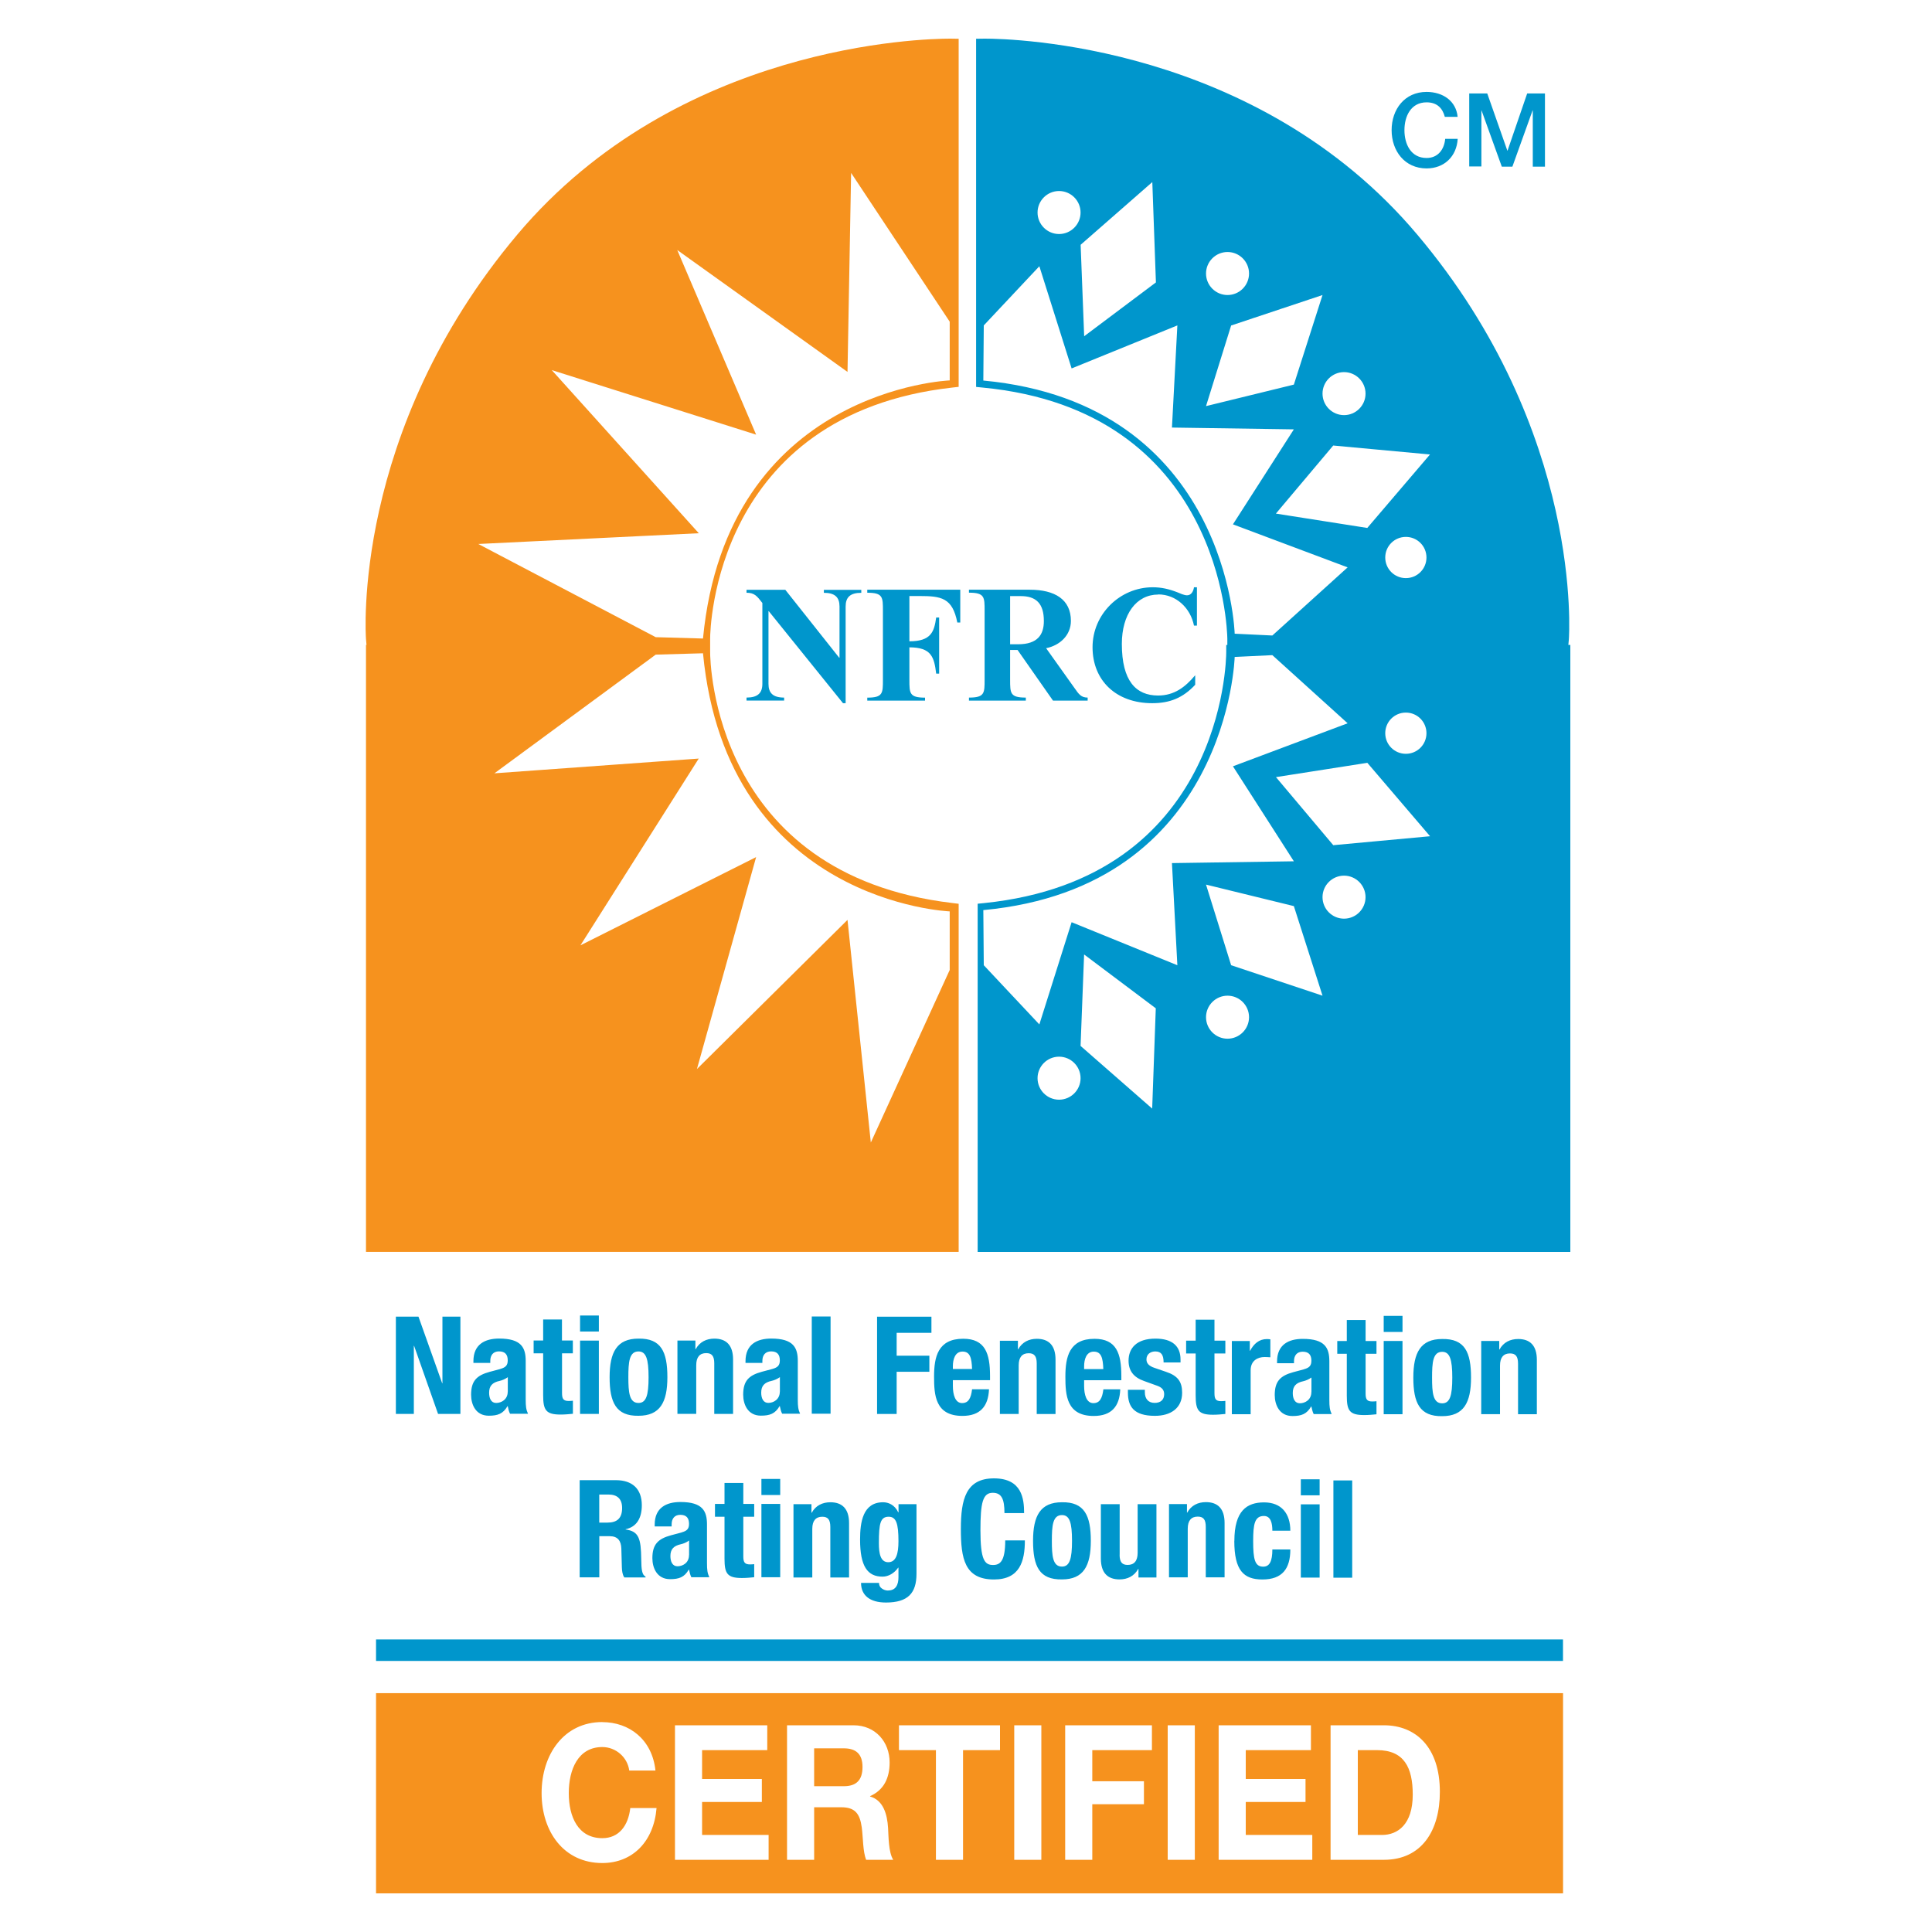
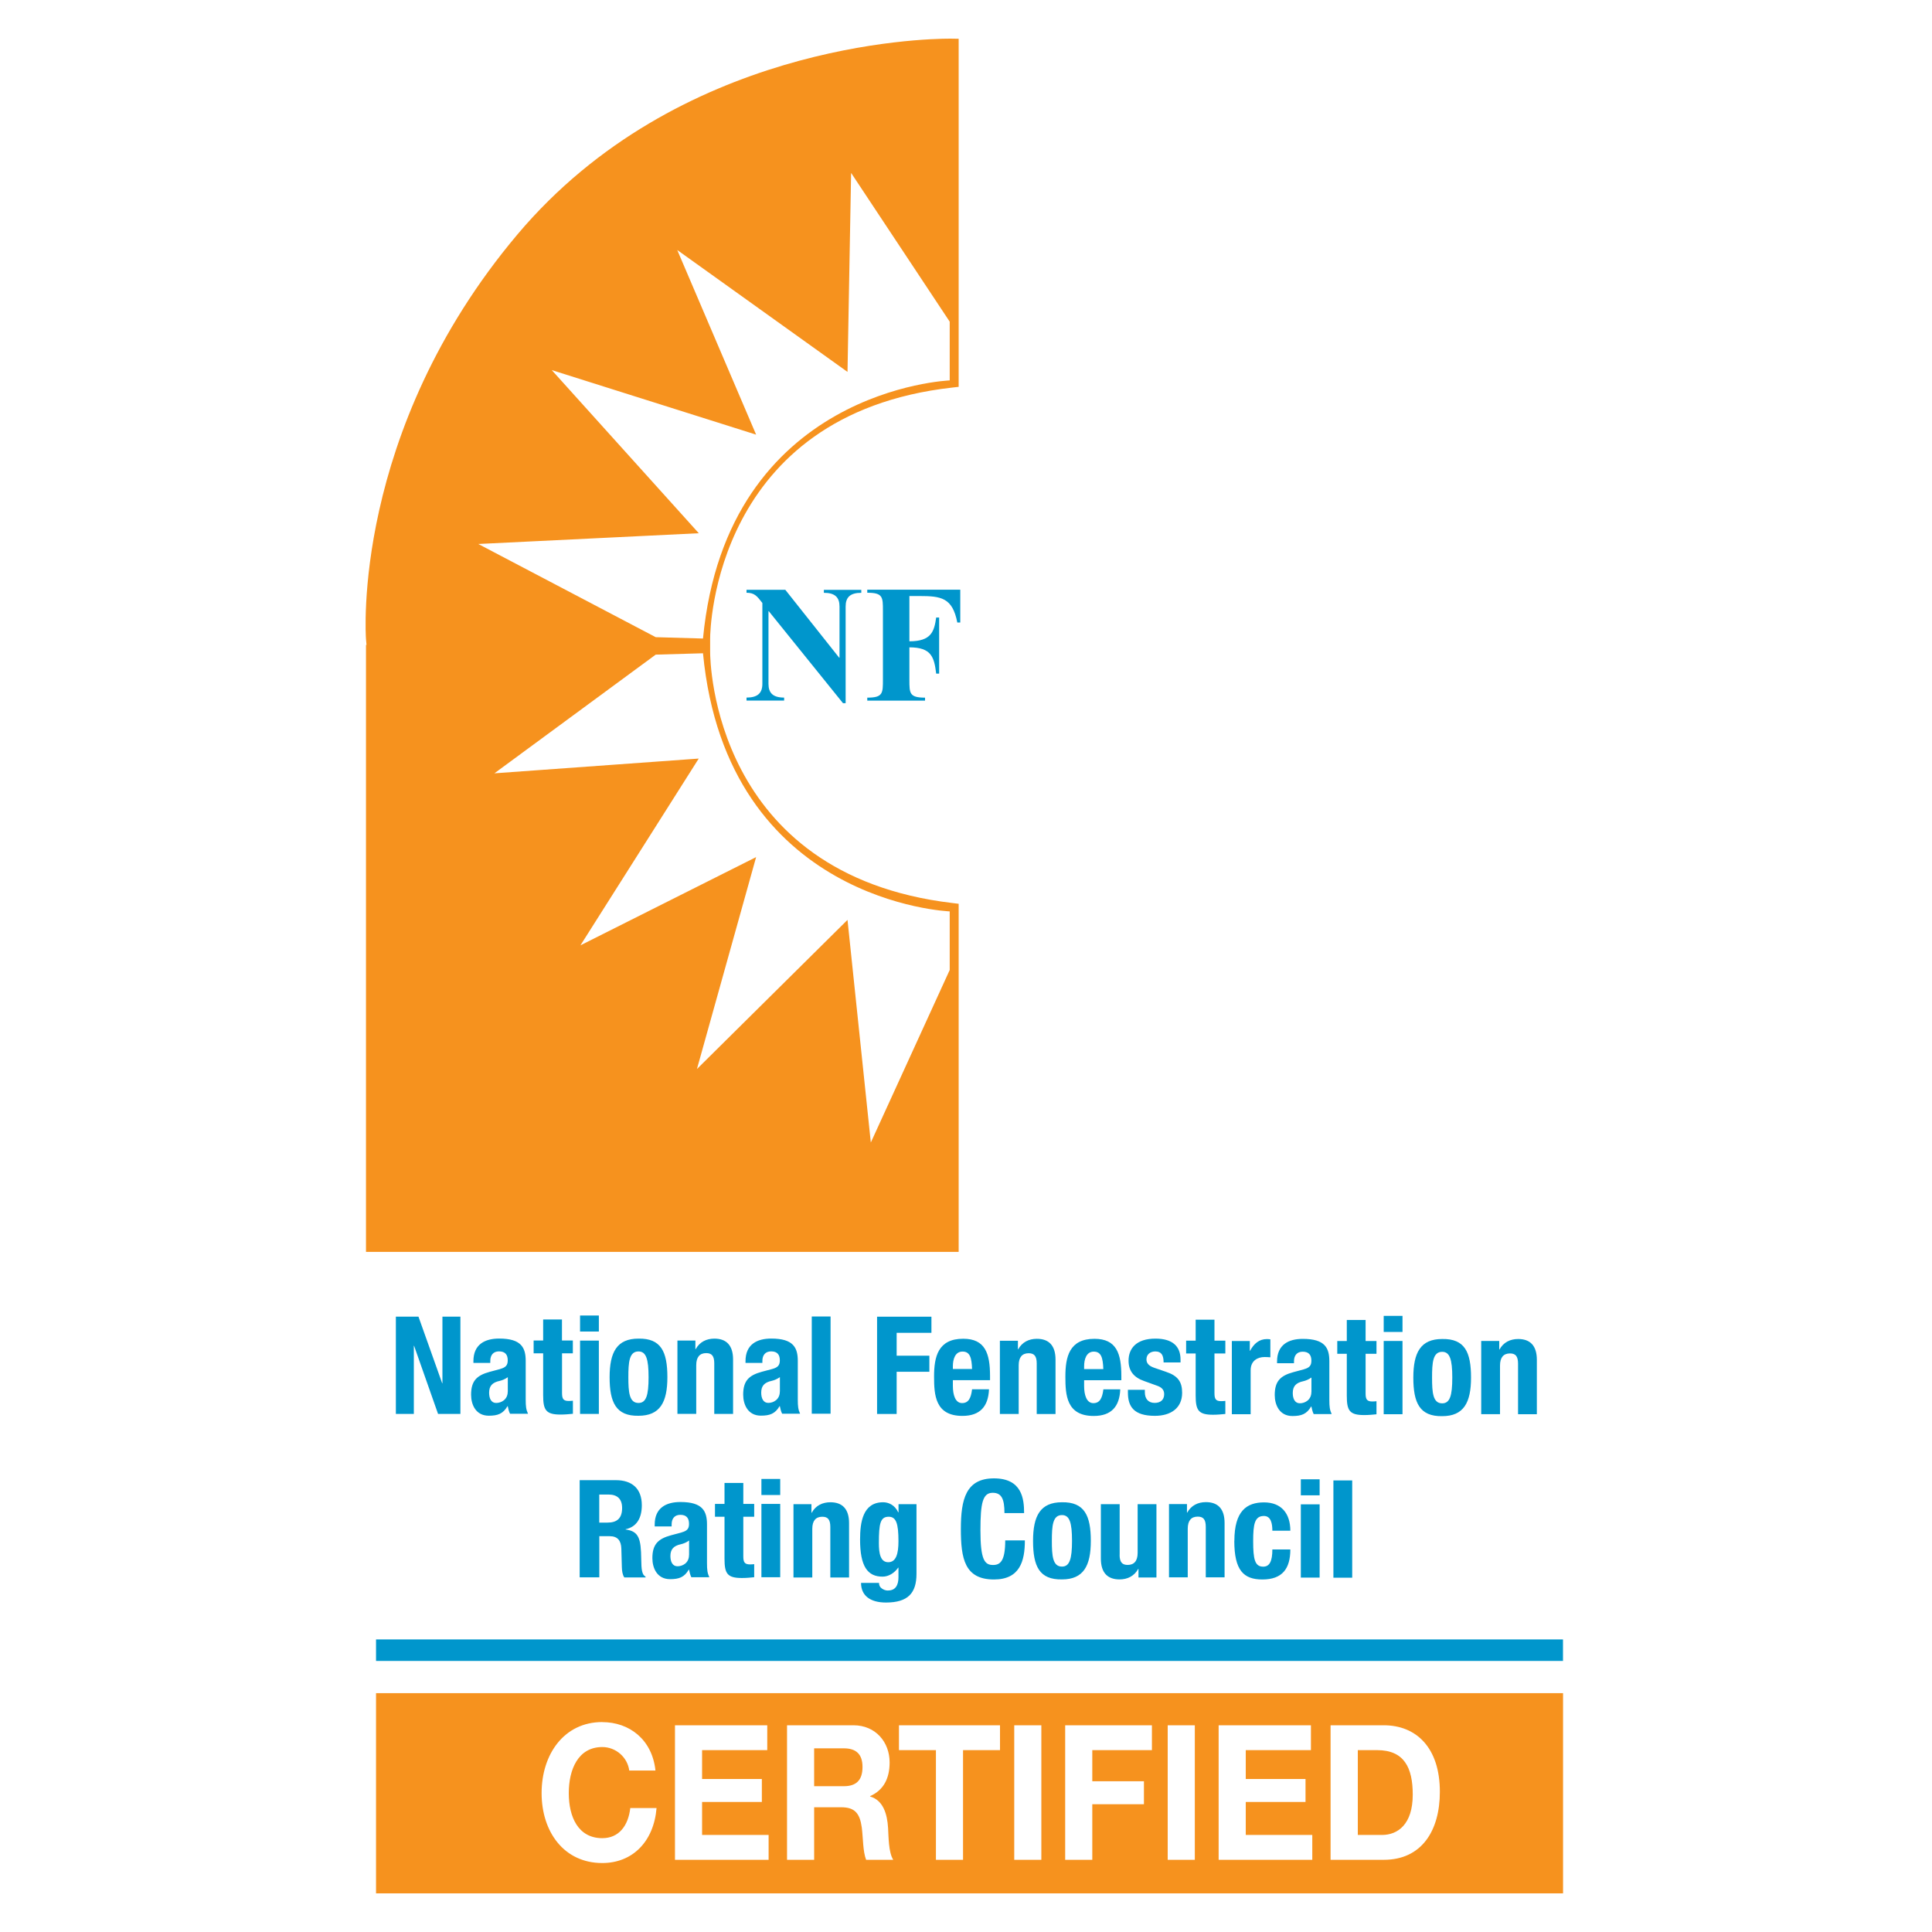
<svg xmlns="http://www.w3.org/2000/svg" id="Calque_1" viewBox="0 0 300 300">
  <defs>
    <style>.cls-1{fill:#0096cc;}.cls-2{fill:#f6921e;}</style>
  </defs>
  <g>
    <path class="cls-2" d="M108.5,82.79l-22.82-25.32,31.73,10.02-12.25-28.67,26.44,18.93,.56-30.9,15.31,23.1v9.12s-34.59,1.33-38.31,40.08l-7.34-.21-27.55-14.47,34.23-1.67h0Zm38.97,58.71v9.12l-12.25,26.79-3.62-34.57-23.38,23.16,9.19-32.91-27.28,13.7,18.37-29-31.73,2.29,25.05-18.43,7.34-.21c3.72,38.75,38.31,40.08,38.31,40.08m-90.64,52.87h92.03v-54.05l-.98-.12c-37.14-4.41-37.61-37.56-37.61-38.97v-2.1c0-1.42,.64-34.82,37.61-38.97l.98-.11V6.02l-1.33-.02c-4.25,0-42.28,.86-67.18,30.4-25.85,30.69-23.54,62.52-23.52,62.84l.08,.9h-.08v94.25h0Z" />
-     <path class="cls-1" d="M179.85,92.3c2.81,0,5.01,2.13,5.55,4.84h.46v-5.95h-.46c-.08,.6-.41,1.25-1.08,1.25-.44,0-1.12-.31-1.5-.47-1.26-.49-2.45-.78-3.82-.78-5.09,0-9.35,4.16-9.35,9.31s3.64,8.69,9.27,8.69c2.74,0,4.78-.83,6.67-2.86v-1.48c-1.55,1.85-3.25,3.15-5.76,3.15-3.44,0-5.63-2.26-5.63-8.01,0-4.6,2.24-7.67,5.66-7.67m32.45-10.34l-14.19-2.23,8.9-10.57,15.03,1.39-9.74,11.41h0Zm2.79,4.59c0-1.77,1.43-3.2,3.2-3.2s3.2,1.43,3.2,3.2-1.43,3.2-3.2,3.2-3.2-1.43-3.2-3.2m3.2,24.08c1.77,0,3.2,1.43,3.2,3.2s-1.43,3.2-3.2,3.2-3.2-1.43-3.2-3.2,1.43-3.2,3.2-3.2m-11.27,20.59l-8.9-10.57,14.19-2.22,9.74,11.4-15.03,1.39h0Zm1.67,11.41c-1.84,0-3.34-1.5-3.34-3.34s1.5-3.34,3.34-3.34,3.34,1.5,3.34,3.34-1.5,3.34-3.34,3.34m-17.53,7.23l-3.9-12.52,13.64,3.34,4.45,13.91-14.19-4.73Zm-.56,11.41c-1.84,0-3.34-1.5-3.34-3.34s1.5-3.34,3.34-3.34,3.34,1.5,3.34,3.34-1.5,3.34-3.34,3.34m-24.21-18.09l-5.01,15.87-8.63-9.19-.07-8.56c38.07-3.55,39.03-39.31,39.03-39.31l5.85-.28,11.69,10.58-17.81,6.68,9.46,14.75-18.93,.28,.84,15.86-16.42-6.68h0Zm12.52,28.95l-11.13-9.74,.55-14.2,11.13,8.36-.56,15.58h0Zm-14.47-1.39c-1.84,0-3.34-1.5-3.34-3.34s1.5-3.34,3.34-3.34,3.34,1.5,3.34,3.34-1.5,3.34-3.34,3.34m-11.76-111.67l.07-8.56,8.63-9.19,5.01,15.87,16.42-6.68-.84,15.86,18.93,.28-9.46,14.75,17.81,6.68-11.69,10.58-5.85-.28s-.96-35.75-39.03-39.31m11.76-29.43c1.84,0,3.34,1.5,3.34,3.34s-1.5,3.34-3.34,3.34-3.34-1.5-3.34-3.34,1.5-3.34,3.34-3.34m15.03,14.2l-11.13,8.35-.55-14.2,11.13-9.74,.56,15.59h0Zm11.69,6.68l14.19-4.73-4.45,13.91-13.64,3.34,3.9-12.52Zm-.56-11.41c1.84,0,3.34,1.5,3.34,3.34s-1.5,3.34-3.34,3.34-3.34-1.5-3.34-3.34,1.5-3.34,3.34-3.34m18.09,18.65c1.84,0,3.34,1.5,3.34,3.34s-1.5,3.34-3.34,3.34-3.34-1.5-3.34-3.34,1.5-3.34,3.34-3.34m34.83,42.4l.08-.9c.02-.32,2.34-32.15-23.52-62.83C195.18,6.86,157.15,6,152.9,6l-1.33,.02V60.08l1,.1c37.09,3.53,37.99,37.54,38.01,38.99v.98h-.17v1.11c0,1.43-.58,35.18-37.6,38.97l-1,.1v54.07h92.03V100.14h-.33l.02,.04Zm-13.51-83.04h.03l3.15,8.74h1.64l3.14-8.74h.03v8.74h1.89V14.51h-2.76l-3.05,8.88h-.03l-3.12-8.88h-2.8v11.34h1.89v-8.71Zm-8.5,9.01c2.75,0,4.67-1.87,4.83-4.59h-1.94c-.16,1.65-1.12,2.97-2.89,2.97-2.43,0-3.44-2.14-3.44-4.32s1.02-4.32,3.44-4.32c1.66,0,2.49,.95,2.83,2.25h1.99c-.24-2.45-2.26-3.86-4.82-3.87-3.4,0-5.43,2.7-5.43,5.94s2.04,5.94,5.43,5.94m-64.67,66.41h1.65c2.38,0,3.59,1.14,3.59,3.87,0,2.11-.96,3.61-4,3.61h-1.24v-7.48Zm2.43,15.76c-2.43,0-2.43-.68-2.43-2.79v-4.6h1.16l5.5,7.86h5.38v-.47c-1.01,0-1.37-.52-2.04-1.48l-4.41-6.19c2.12-.42,3.85-2,3.85-4.24,0-3.33-2.5-4.84-6.38-4.84h-9.45v.46c2.43,0,2.43,.68,2.43,2.79v10.71c0,2.11,0,2.79-2.43,2.79v.47h8.83v-.47h-.01Z" />
    <path class="cls-1" d="M134.67,92.04c2.43,0,2.43,.68,2.43,2.79v10.71c0,2.11,0,2.79-2.43,2.79v.46h8.97v-.46c-2.43,0-2.43-.68-2.43-2.79v-5.02c3.41,0,3.85,1.5,4.16,4.08h.46v-8.71h-.46c-.31,2.18-.76,3.69-4.16,3.69v-7.03h1.55c3.39,0,5.14,.26,5.89,4.11h.46v-5.09h-14.44v.46h0Zm-15.29,2.87l11.52,14.28h.41v-15.01c0-1.43,.7-2.13,2.43-2.13v-.46h-5.81v.46c1.73,0,2.43,.71,2.43,2.13v7.95h-.05l-8.37-10.55h-6.02v.46c1.24,0,1.63,.52,2.46,1.59v12.56c0,1.43-.73,2.13-2.46,2.13v.46h5.84v-.46c-1.73,0-2.43-.71-2.43-2.13v-11.29h.05Z" />
    <path class="cls-2" d="M93.52,267.41c4.21,0,7.75,2.7,8.26,7.52h-4.07c-.27-2.07-2.09-3.65-4.18-3.65-3.78,0-5.21,3.51-5.21,7.16s1.43,6.99,5.21,6.99c2.57,0,4.03-1.93,4.34-4.68h4.08c-.43,5.21-3.73,8.54-8.43,8.54-5.93,0-9.42-4.83-9.42-10.86s3.49-11.03,9.42-11.03m11.29,.5h14.33v3.86h-10.12v4.48h9.28v3.57h-9.28v5.12h10.33v3.86h-14.54v-20.89Zm17.39,0h10.33c3.43,0,5.61,2.61,5.61,5.76,0,2.46-.91,4.3-3.03,5.24v.06c2.07,.59,2.66,2.78,2.79,4.88,.08,1.32,.06,3.78,.8,4.95h-4.21c-.51-1.32-.46-3.33-.67-5-.3-2.2-1.07-3.16-3.19-3.16h-4.21v8.16h-4.21v-20.89h-.01Zm17.39,0h15.69v3.86h-5.74v17.03h-4.21v-17.03h-5.74s0-3.86,0-3.86Zm17.9,0h4.21v20.89h-4.21v-20.89Zm7.91,0h13.47v3.86h-9.26v4.83h8.02v3.57h-8.02v8.63h-4.21v-20.89Zm15.92,0h4.21v20.89h-4.21s0-20.89,0-20.89Zm7.91,0h14.33v3.86h-10.12v4.48h9.28v3.57h-9.28v5.12h10.33v3.86h-14.54v-20.89h0Zm17.38,0h8.27c4.97,0,8.7,3.4,8.7,10.33,0,6.06-2.84,10.56-8.7,10.56h-8.27v-20.89Zm-148.22,26.1H242.71v-31.09H58.39v31.09Zm75.54-19.62c0-2.02-1.02-2.9-2.9-2.9h-4.61v5.88h4.61c1.88,0,2.9-.88,2.9-2.99m85.44,4.3c0-4.21-1.34-6.91-5.53-6.91h-3v13.17h3.76c2.44,0,4.77-1.64,4.77-6.26" />
  </g>
  <rect class="cls-1" x="58.39" y="254.57" width="184.31" height="3.34" />
  <path class="cls-1" d="M214.86,219.6h2.92v-11.38h-2.92v11.38Zm-5.73-14.63v3.26h-1.48v1.99h1.48v6.51c0,2.31,.42,3,2.71,3,.68,0,1.27-.06,1.9-.12v-2.03c-.19,.02-.42,.04-.65,.04-.85,0-1.04-.36-1.04-1.25v-6.15h1.69v-1.99h-1.69v-3.26h-2.92Zm-2.08,40.01h2.92v-15.1h-2.92v15.1Zm10.73-40.65h-2.92v2.49h2.92v-2.49Zm4.59,9.58c0-2.33,.12-4,1.57-4,1.18,0,1.57,1.16,1.57,4s-.38,4-1.57,4c-1.44,0-1.57-1.67-1.57-4m6.05,0c0-3.96-.97-6.05-4.48-5.99-3.34,0-4.48,2.09-4.48,5.99s.97,6.05,4.48,5.99c3.34,0,4.48-2.09,4.48-5.99m-37.14-5.69v11.38h2.92v-6.83c0-1.52,1.14-2.05,2.15-2.05,.3,0,.62,.02,.91,.04v-2.79c-.17-.02-.35-.04-.53-.04-1.21,0-2.03,.72-2.62,1.82h-.04v-1.52h-2.79Zm12.35,7.92c0,1.25-1.01,1.76-1.79,1.76s-1.1-.72-1.1-1.59c0-1.02,.46-1.59,1.65-1.84,.36-.08,.85-.28,1.25-.57v2.24h0Zm-1.16-3.51l-1.65,.44c-2.01,.55-2.88,1.41-2.88,3.55,0,1.52,.72,3.26,2.75,3.26,1.39,0,2.22-.3,2.9-1.48h.04c.09,.38,.17,.82,.36,1.18h2.79c-.3-.66-.36-1.14-.36-2.2v-5.99c0-2.06-.65-3.49-4.12-3.49-2.2,0-4,.89-4,3.51v.27h2.63v-.31c0-.89,.46-1.48,1.35-1.48,.97,0,1.35,.53,1.35,1.39,0,.76-.29,1.1-1.16,1.34m-10.81,26.65c0,4.57,1.44,5.99,4.36,5.99,3.09,0,4.34-1.67,4.34-4.66h-2.79c0,1.84-.44,2.67-1.42,2.67-1.31,0-1.56-1.16-1.56-3.98,0-2.62,.23-3.89,1.67-3.89,1.09,0,1.31,1.18,1.31,2.29h2.79c0-2.69-1.4-4.4-4.08-4.4s-4.61,1.31-4.61,5.99m13.24-9.58h-2.92v2.49h2.92v-2.49Zm-2.92,15.27h2.92v-11.38h-2.92v11.38Zm28.01-36.76v11.38h2.92v-7.55c0-1.27,.55-1.88,1.55-1.88,.87,0,1.25,.45,1.25,1.59v7.85h2.92v-8.44c0-2.24-1.07-3.24-2.9-3.24-1.23,0-2.29,.51-2.9,1.63h-.04v-1.33h-2.8Zm-80.8,29.2c0,4.59,.58,7.85,5.14,7.85,4,0,4.8-2.81,4.8-6.07h-3.05c0,3.26-.8,3.82-1.9,3.82-1.31,0-1.95-.82-1.95-5.39,0-4.28,.36-5.82,1.91-5.82,1.37,0,1.82,.96,1.82,3.15h3.05c0-2.2-.32-5.39-4.68-5.39s-5.14,3.26-5.14,7.84m17.26,1.86c0,2.83-.38,4-1.56,4-1.44,0-1.57-1.67-1.57-4s.12-4,1.57-4c1.18,0,1.56,1.16,1.56,4m-6.05,0c0,3.96,.98,6.05,4.49,5.99,3.34,0,4.48-2.09,4.48-5.99s-.98-6.05-4.48-5.99c-3.35,0-4.49,2.09-4.49,5.99m-28.57,5.69v-8.44c0-2.24-1.08-3.24-2.9-3.24-1.23,0-2.29,.51-2.9,1.63h-.04v-1.33h-2.79v11.38h2.92v-7.55c0-1.27,.55-1.88,1.55-1.88,.87,0,1.25,.44,1.25,1.59v7.84h2.91Zm6.09-2.37c-1.23,0-1.46-1.39-1.46-2.96,0-3.07,.23-4.1,1.52-4.1,1.16,0,1.52,1.03,1.52,3.8,0,1.93-.36,3.26-1.59,3.26m-.02,4.4c-.36,0-.7-.12-.97-.32-.28-.19-.44-.48-.44-.87h-2.79c0,1.95,1.39,3.05,3.87,3.05,3.41,0,4.74-1.46,4.74-4.46v-10.81h-2.79v1.27h-.04c-.55-1.18-1.55-1.57-2.35-1.57-3.17,0-3.58,3.13-3.58,5.8,0,4.16,1.16,5.75,3.49,5.75,.93,0,1.84-.55,2.43-1.4h.04v1.5c0,1.16-.42,2.05-1.61,2.05m6.73-40.01v-2.5h-8.44v15.1h3.04v-6.55h5.08v-2.5h-5.08v-3.55h5.4Zm23.71,5.63v-.44c0-1.06,.34-2.27,1.5-2.27s1.42,.97,1.48,2.71h-2.98Zm1.61-4.7c-3.93,0-4.52,2.83-4.52,5.88,0,2.84,.17,6.1,4.4,6.1,2.75,0,4.02-1.48,4.12-4.13h-2.62c-.17,1.4-.58,2.14-1.55,2.14-1.08,0-1.44-1.31-1.44-2.65v-.91h5.78v-.66c0-3.49-.76-5.77-4.17-5.77m3.91,33.52v-7.84h-2.92v8.44c0,2.24,1.07,3.24,2.9,3.24,1.23,0,2.28-.51,2.9-1.63h.04v1.33h2.79v-11.38h-2.92v7.55c0,1.27-.55,1.88-1.55,1.88-.87,0-1.25-.44-1.25-1.59m-25.89-29.27c0-1.06,.34-2.27,1.5-2.27s1.42,.97,1.48,2.71h-2.98v-.44Zm-2.92,1.62c0,2.84,.17,6.1,4.4,6.1,2.75,0,4.02-1.48,4.13-4.13h-2.63c-.17,1.4-.57,2.14-1.55,2.14-1.07,0-1.43-1.31-1.43-2.65v-.91h5.77v-.66c0-3.49-.76-5.77-4.16-5.77-3.94,0-4.53,2.83-4.53,5.88m10.22-5.58v11.38h2.92v-7.55c0-1.27,.55-1.88,1.55-1.88,.87,0,1.25,.45,1.25,1.59v7.85h2.92v-8.44c0-2.24-1.07-3.24-2.9-3.24-1.23,0-2.28,.51-2.9,1.63h-.04v-1.33h-2.8Zm26.25,36.75h2.92v-7.55c0-1.27,.55-1.88,1.55-1.88,.87,0,1.25,.44,1.25,1.59v7.84h2.92v-8.44c0-2.24-1.07-3.24-2.9-3.24-1.23,0-2.29,.51-2.9,1.63h-.04v-1.33h-2.79v11.38h-.01Zm4.15-40.01v3.26h-1.48v1.99h1.48v6.51c0,2.31,.42,3,2.7,3,.68,0,1.27-.06,1.91-.12v-2.03c-.19,.02-.42,.04-.66,.04-.85,0-1.03-.36-1.03-1.25v-6.15h1.69v-1.99h-1.69v-3.26h-2.92Zm-10.52,10.91v.4c0,2.18,.91,3.62,4.19,3.62,2.45,0,4.23-1.18,4.23-3.58,0-1.72-.67-2.65-2.52-3.26l-1.75-.6c-.98-.32-1.27-.78-1.27-1.33,0-.8,.63-1.23,1.37-1.23,.95,0,1.29,.57,1.29,1.71h2.63v-.46c0-2.05-1.25-3.24-3.89-3.24-3,0-4.18,1.55-4.18,3.42,0,1.61,.82,2.61,2.43,3.17l2.05,.74c.57,.21,1.05,.55,1.05,1.29,0,.91-.59,1.36-1.48,1.36-1,0-1.52-.66-1.52-1.65v-.38h-2.63v.02Zm-85.07,3.72h2.92v-11.38h-2.92v11.38Zm-21.41-4.76l-3.68-10.34h-3.51v15.1h2.79v-10.57h.04l3.72,10.57h3.47v-15.1h-2.79v10.34h-.04Zm24.4,17.28h1.43c1.38,0,2.11,.7,2.11,2.09,0,1.63-.82,2.27-2.28,2.27h-1.27v-4.36h0Zm-3.05,12.86h3.05v-6.39h1.63c1.23,0,1.75,.72,1.79,1.91l.08,2.9c.02,.6,.09,1.16,.38,1.59h3.3v-.12c-.57-.3-.65-1.12-.67-2.71-.04-3.19-.36-4.34-2.43-4.61v-.04c1.71-.36,2.52-1.72,2.52-3.73,0-2.58-1.52-3.89-4.02-3.89h-5.63v15.1h0Zm2.98-40.66h-2.92v2.49h2.92v-2.49Zm6.15,13.58c-1.43,0-1.57-1.67-1.57-4s.13-4,1.57-4c1.18,0,1.57,1.16,1.57,4s-.38,4-1.57,4m4.49-4c0-3.96-.98-6.05-4.49-5.99-3.34,0-4.48,2.09-4.48,5.99s.98,6.05,4.48,5.99c3.35,0,4.49-2.09,4.49-5.99m17.52,15.8h-2.92v2.49h2.92v-2.49Zm-42.31-13.56c0,1.25-1.02,1.76-1.8,1.76s-1.09-.72-1.09-1.59c0-1.02,.46-1.59,1.65-1.84,.36-.08,.85-.28,1.25-.57v2.24h-.01Zm-1.16-3.51l-1.65,.44c-2.01,.55-2.88,1.41-2.88,3.55,0,1.52,.71,3.26,2.75,3.26,1.39,0,2.22-.3,2.9-1.48h.04c.08,.38,.17,.82,.36,1.18h2.79c-.3-.66-.36-1.14-.36-2.2v-5.99c0-2.06-.66-3.49-4.12-3.49-2.2,0-4,.89-4,3.51v.27h2.62v-.31c0-.89,.46-1.48,1.35-1.48,.98,0,1.36,.53,1.36,1.39,0,.76-.3,1.1-1.16,1.34m11.27-2.43v-1.99h-1.69v-3.26h-2.92v3.26h-1.48v1.99h1.48v6.51c0,2.31,.43,3,2.71,3,.68,0,1.27-.06,1.91-.12v-2.03c-.19,.02-.42,.04-.66,.04-.85,0-1.03-.36-1.03-1.25v-6.15h1.68Zm40.02-5.72h-2.92v15.1h2.92v-15.1Zm-21.98,37.04c0,1.25-1.01,1.75-1.79,1.75s-1.1-.72-1.1-1.59c0-1.01,.46-1.59,1.65-1.84,.36-.08,.85-.27,1.25-.57v2.24h-.01Zm-1.16-3.5l-1.65,.44c-2.01,.55-2.88,1.42-2.88,3.55,0,1.52,.72,3.26,2.75,3.26,1.39,0,2.22-.3,2.9-1.48h.04c.09,.38,.17,.82,.36,1.18h2.79c-.3-.66-.36-1.14-.36-2.2v-5.99c0-2.05-.65-3.49-4.12-3.49-2.2,0-4,.89-4,3.51v.28h2.63v-.32c0-.89,.46-1.48,1.35-1.48,.97,0,1.35,.53,1.35,1.4,0,.76-.29,1.09-1.16,1.33m12.4,6.96h2.92v-11.38h-2.92v11.38Zm-1.12-9.39v-1.99h-1.69v-3.26h-2.92v3.26h-1.48v1.99h1.48v6.51c0,2.31,.42,3,2.71,3,.67,0,1.27-.06,1.9-.12v-2.03c-.19,.02-.42,.04-.65,.04-.85,0-1.04-.36-1.04-1.25v-6.15h1.69Zm3.98-19.44c0,1.25-1.01,1.76-1.79,1.76s-1.1-.72-1.1-1.59c0-1.02,.46-1.59,1.65-1.84,.36-.08,.85-.28,1.25-.57v2.24h-.01Zm3.15,3.45c-.3-.66-.36-1.14-.36-2.2v-5.99c0-2.06-.66-3.49-4.12-3.49-2.2,0-4,.89-4,3.51v.27h2.62v-.31c0-.89,.46-1.48,1.36-1.48,.97,0,1.35,.53,1.35,1.39,0,.76-.3,1.1-1.16,1.34l-1.65,.44c-2.01,.55-2.88,1.41-2.88,3.55,0,1.52,.72,3.26,2.75,3.26,1.39,0,2.22-.3,2.9-1.48h.04c.08,.38,.17,.82,.36,1.18h2.79Zm-10.41,.01v-8.44c0-2.24-1.08-3.24-2.9-3.24-1.23,0-2.29,.51-2.9,1.63h-.05v-1.33h-2.79v11.38h2.92v-7.55c0-1.27,.55-1.88,1.55-1.88,.87,0,1.25,.45,1.25,1.59v7.85h2.92Z" />
</svg>